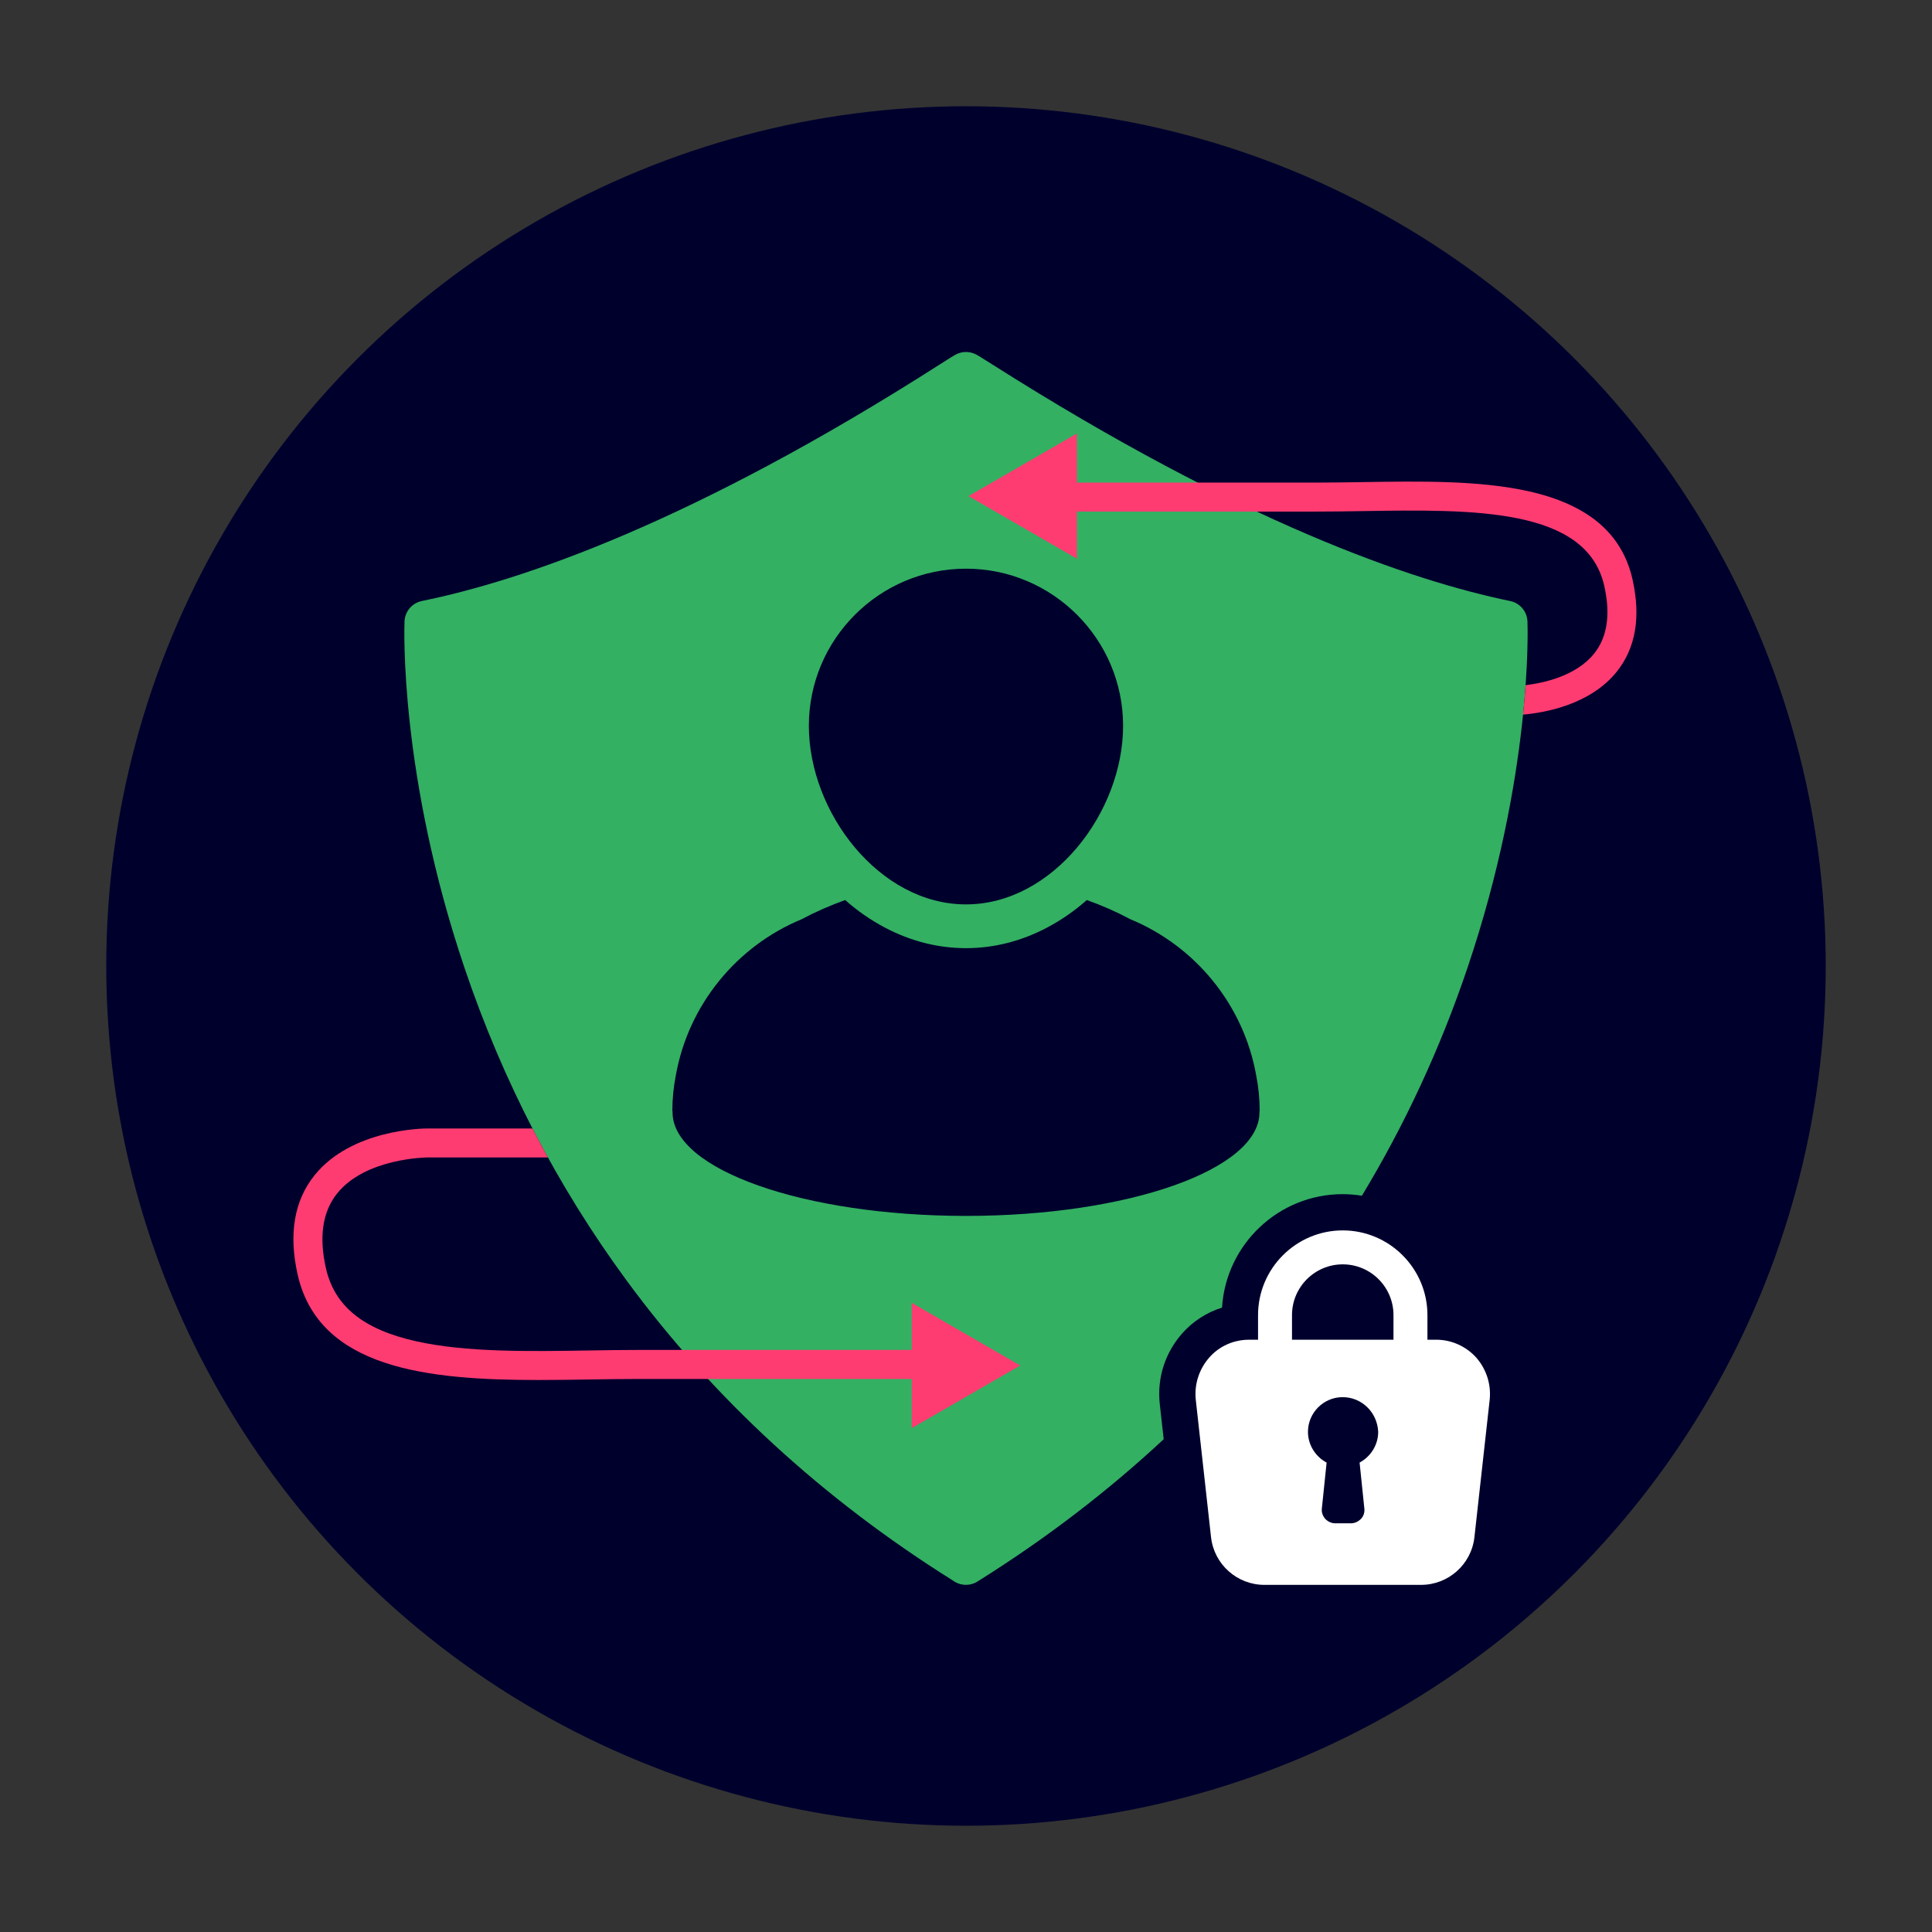
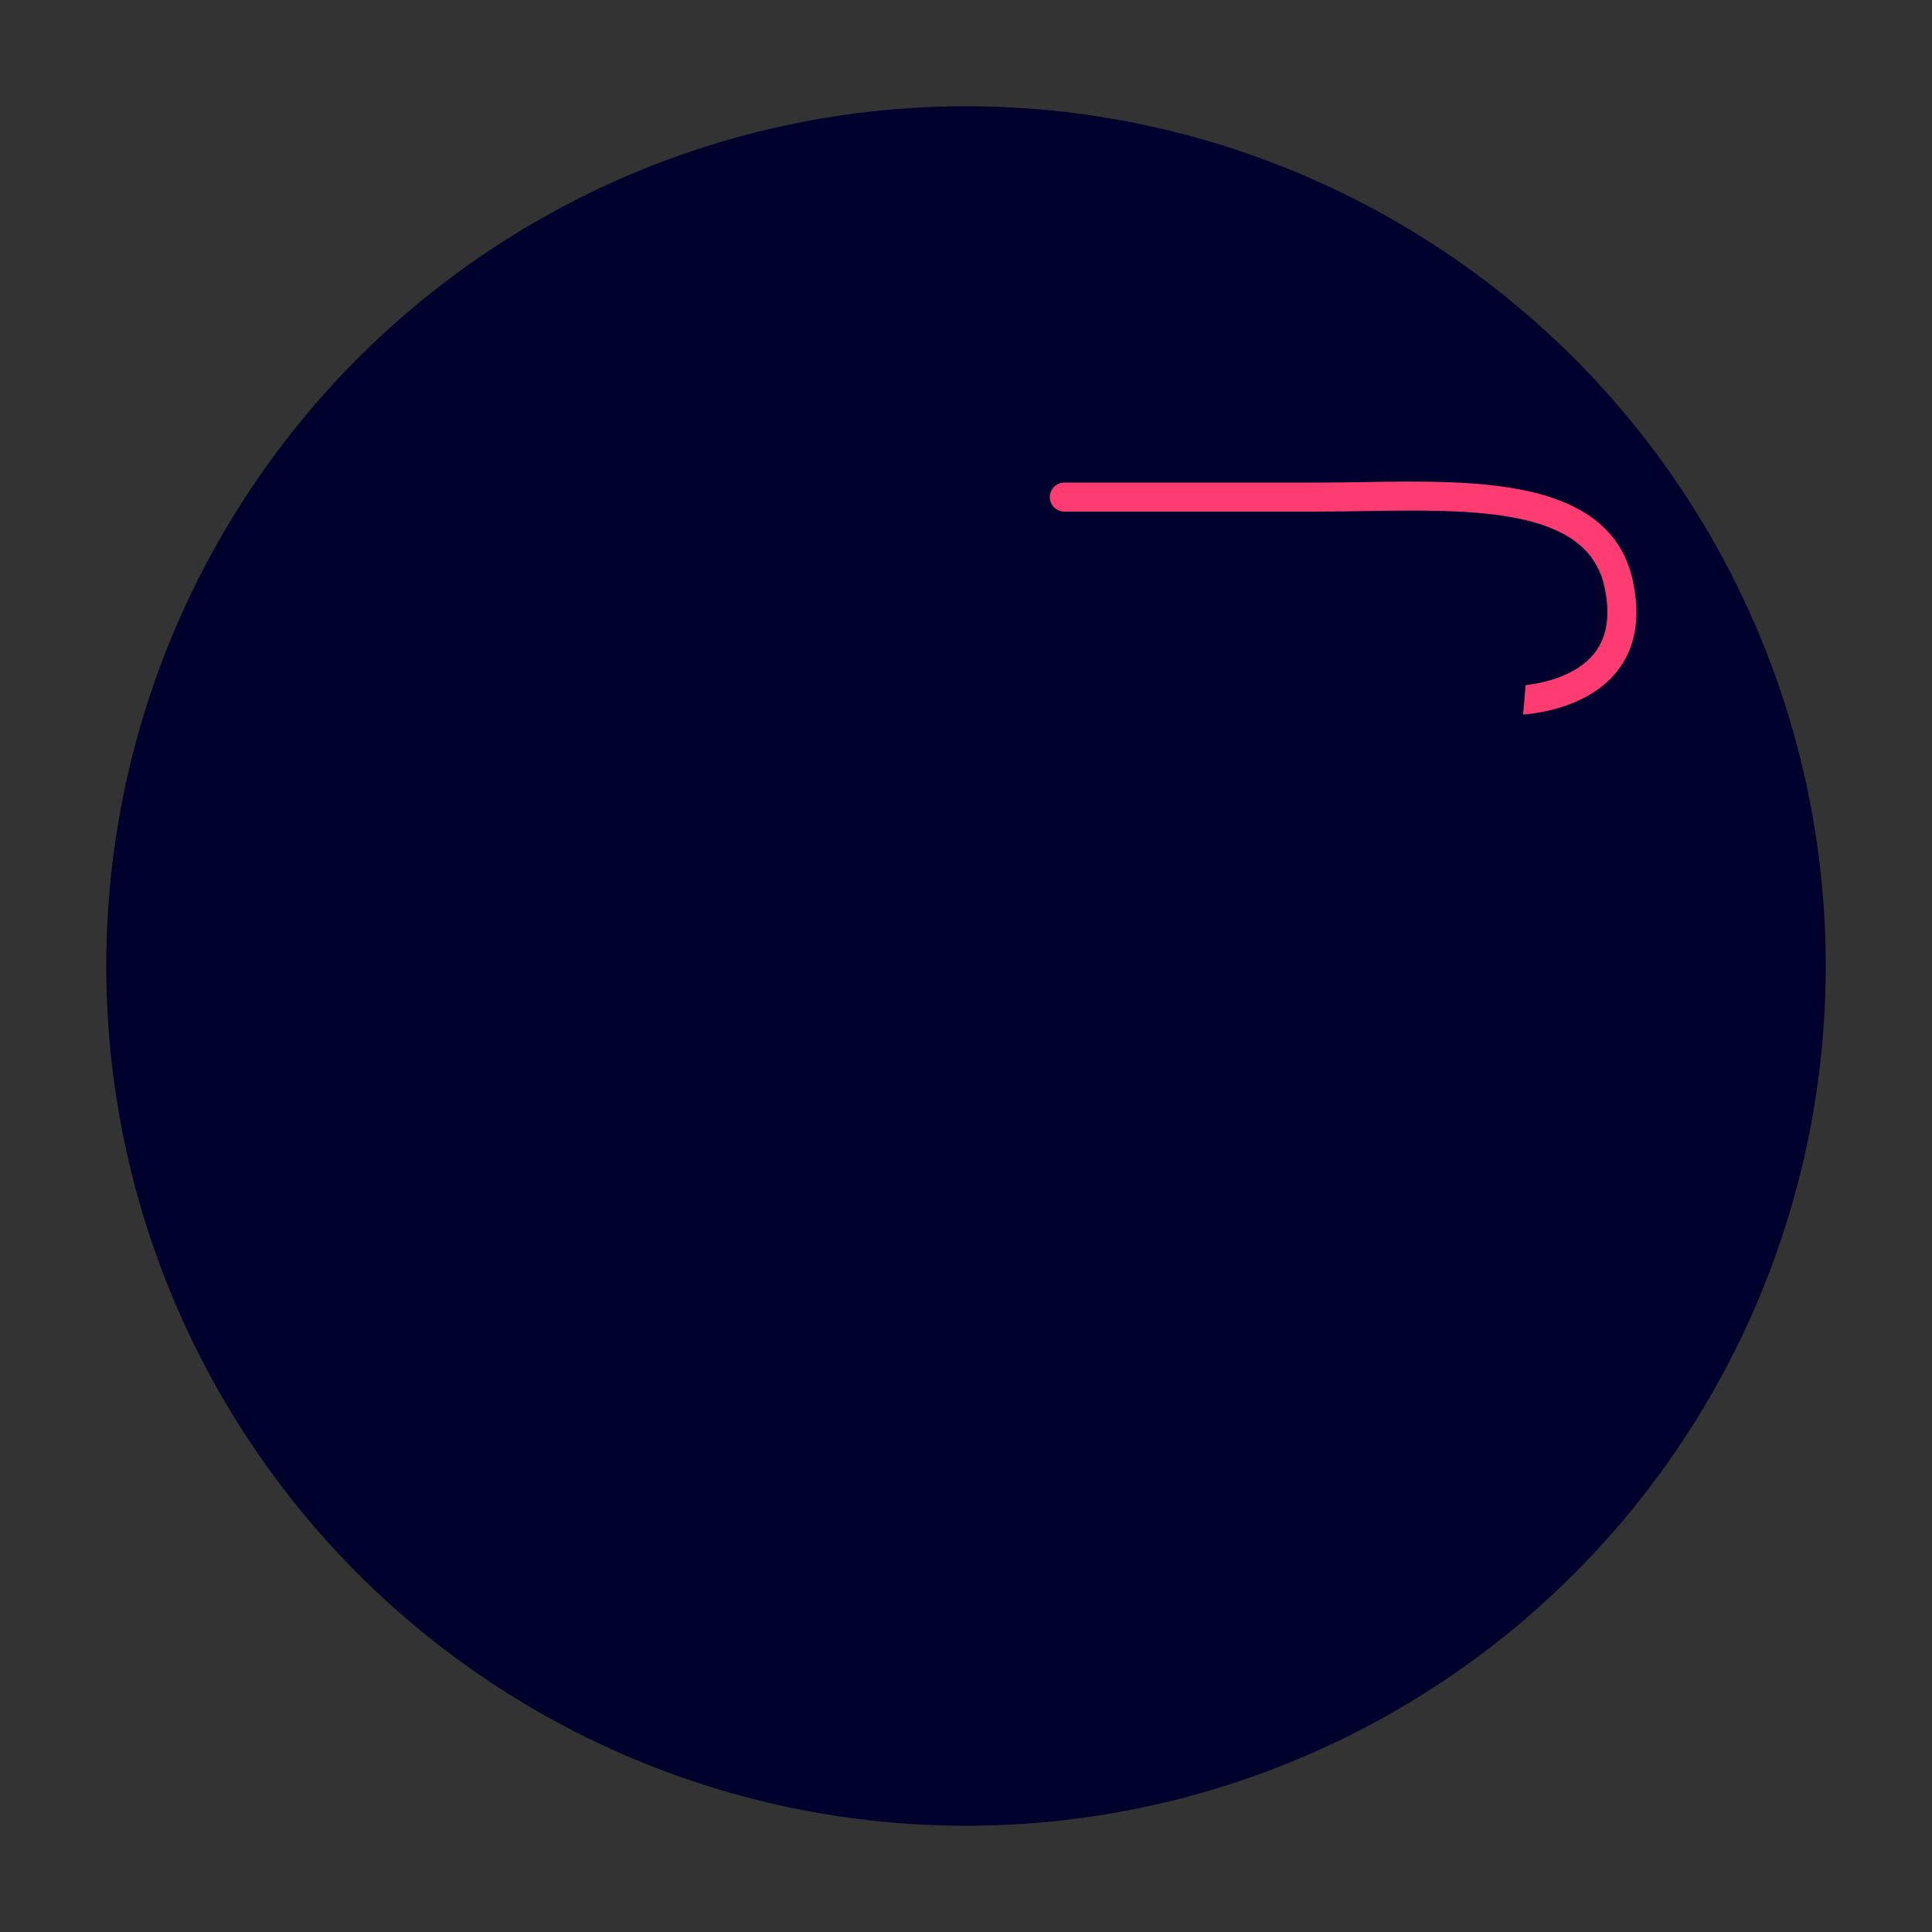
<svg xmlns="http://www.w3.org/2000/svg" viewBox="0 0 800 800">
  <rect x="0" y="0" width="800" height="800" fill="#333333" stroke="none" />
  <defs>
    <style>
      .cls-1 {
        fill: #33b062;
      }

      .cls-1, .cls-2, .cls-3, .cls-4 {
        stroke-width: 0px;
      }

      .cls-2 {
        fill: #fff;
      }

      .cls-3 {
        fill: #ff3c71;
      }

      .cls-4 {
        fill: #00002d;
      }
    </style>
  </defs>
  <g id="Background">
    <g id="Backgrounds">
      <circle class="cls-4" cx="400" cy="400" r="356" />
    </g>
  </g>
  <g id="Objects">
    <g>
-       <path class="cls-1" d="M556,494.48c2.7,0,5.35.23,7.94.64,17.83-29.52,32.48-61.1,43.71-94.35,26.97-79.85,24.94-140.88,24.84-143.44-.16-4.14-3.12-7.63-7.17-8.46-40.58-8.37-110.77-32.19-214.67-98.11-5.26-3.34-6.1-3.87-7.29-4.35-2.53-1.03-5.37-.84-7.74.47-.97.52-2.45,1.46-6.23,3.87-103.1,65.92-173.66,89.74-214.7,98.11-4.06.83-7.03,4.33-7.19,8.47-.1,2.56-2.13,63.59,24.84,143.44,15.83,46.86,38.43,90.45,67.18,129.54,35.79,48.67,81.24,90.45,135.08,124.17.35.26.73.5,1.12.71,1.33.71,2.79,1.06,4.25,1.06.86,0,1.71-.12,2.54-.37.6-.17,1.19-.41,1.76-.72.33-.18.64-.37.94-.58,27.86-17.44,53.46-37.05,76.65-58.63l-1.65-14.83c0-.07-.01-.13-.02-.2-1.02-10.48,2.24-20.64,9.18-28.61,4.46-5.12,10.24-8.85,16.65-10.86,1.6-26.17,23.41-46.98,49.98-46.98ZM399.99,235.48c35.88,0,65.06,29.19,65.06,65.06s-29.18,73.95-65.06,73.95-65.05-38.08-65.06-73.95c0-35.87,29.18-65.06,65.06-65.06ZM400,503.48c-67.11,0-121.51-19.19-121.51-42.86h0c0-.18,0-.36,0-.54h-.09c0-5.03.49-9.96,1.44-14.78,5.24-29.35,25.28-53.56,52.13-64.68,5.68-3.03,11.7-5.68,18-7.93,5.05,4.45,10.47,8.23,16.23,11.29,10.78,5.72,22.15,8.63,33.79,8.63s23.02-2.9,33.8-8.63c5.76-3.06,11.19-6.84,16.24-11.29,6.3,2.24,12.31,4.89,17.98,7.92,26.86,11.11,46.92,35.34,52.16,64.71.94,4.81,1.44,9.74,1.44,14.76h-.09c0,.18,0,.36,0,.54,0,23.67-54.41,42.86-121.52,42.86Z" />
-       <path class="cls-2" d="M594.78,554.75h-3.71v-10.2c0-19.31-15.76-35.07-35.07-35.07s-35.07,15.76-35.07,35.07v10.2h-3.71c-6.33,0-12.36,2.63-16.53,7.42-4.17,4.79-6.18,10.97-5.56,17.3l6.33,57.01c1.24,11.28,10.81,19.78,22.09,19.78h64.89c11.28,0,20.86-8.5,22.09-19.78l6.33-57.01c.62-6.33-1.39-12.51-5.56-17.3-4.17-4.64-10.2-7.42-16.53-7.42ZM562.98,605.63l1.97,19.03c.18,1.62-.36,3.23-1.44,4.31-1.08,1.08-2.51,1.8-4.13,1.8h-6.46c-1.62,0-3.05-.72-4.13-1.8-1.08-1.26-1.62-2.69-1.44-4.31l1.97-19.03c-4.67-2.51-7.72-7.36-7.72-12.74,0-7.9,6.46-14.36,14.36-14.36s14.36,6.28,14.72,14.36c0,5.38-3.05,10.23-7.72,12.74ZM577.01,554.75h-42.02v-10.2c0-11.59,9.42-21.01,21.01-21.01s21.01,9.42,21.01,21.01v10.2Z" />
-     </g>
+       </g>
    <g>
-       <polygon class="cls-3" points="445.93 179.49 401.03 205.42 445.93 231.35 445.93 179.49" />
-       <polygon class="cls-3" points="377.55 591.35 422.45 565.42 377.55 539.49 377.55 591.35" />
      <path class="cls-3" d="M676.01,240c-4.3-19.13-18.44-31.11-43.23-36.62-20.31-4.51-44.83-4.12-68.55-3.75-6.44.1-12.53.2-18.51.2h-105.01c-3.31,0-6,2.69-6,6s2.69,6,6,6h105.01c6.08,0,12.21-.1,18.7-.2,45.52-.72,92.59-1.46,99.88,31,2.65,11.79,1.25,21.2-4.17,27.97-7.43,9.29-20.84,12.2-28.41,13.12-.26,3.72-.61,7.79-1.06,12.19,8.7-.76,27.75-3.99,38.79-17.76,7.84-9.77,10.04-22.6,6.55-38.15Z" />
-       <path class="cls-3" d="M378.67,558.98h-114.23c-6.61,0-13.27.11-20.33.22-25.08.4-51.01.81-71.66-3.78-22.04-4.9-33.96-14.54-37.51-30.35-2.92-12.98-1.36-23.37,4.64-30.87,11.78-14.73,37.12-14.92,37.38-14.92h49.95c-2.19-3.97-4.33-7.96-6.41-12h-43.56c-1.7,0-31.37.29-46.69,19.37-8.42,10.49-10.78,24.31-7.02,41.05,8.79,39.12,54.01,43.73,99.69,43.73,7.16,0,14.34-.11,21.38-.22,7.01-.11,13.63-.21,20.14-.21h114.23c3.31,0,6-2.69,6-6s-2.69-6-6-6Z" />
    </g>
  </g>
</svg>